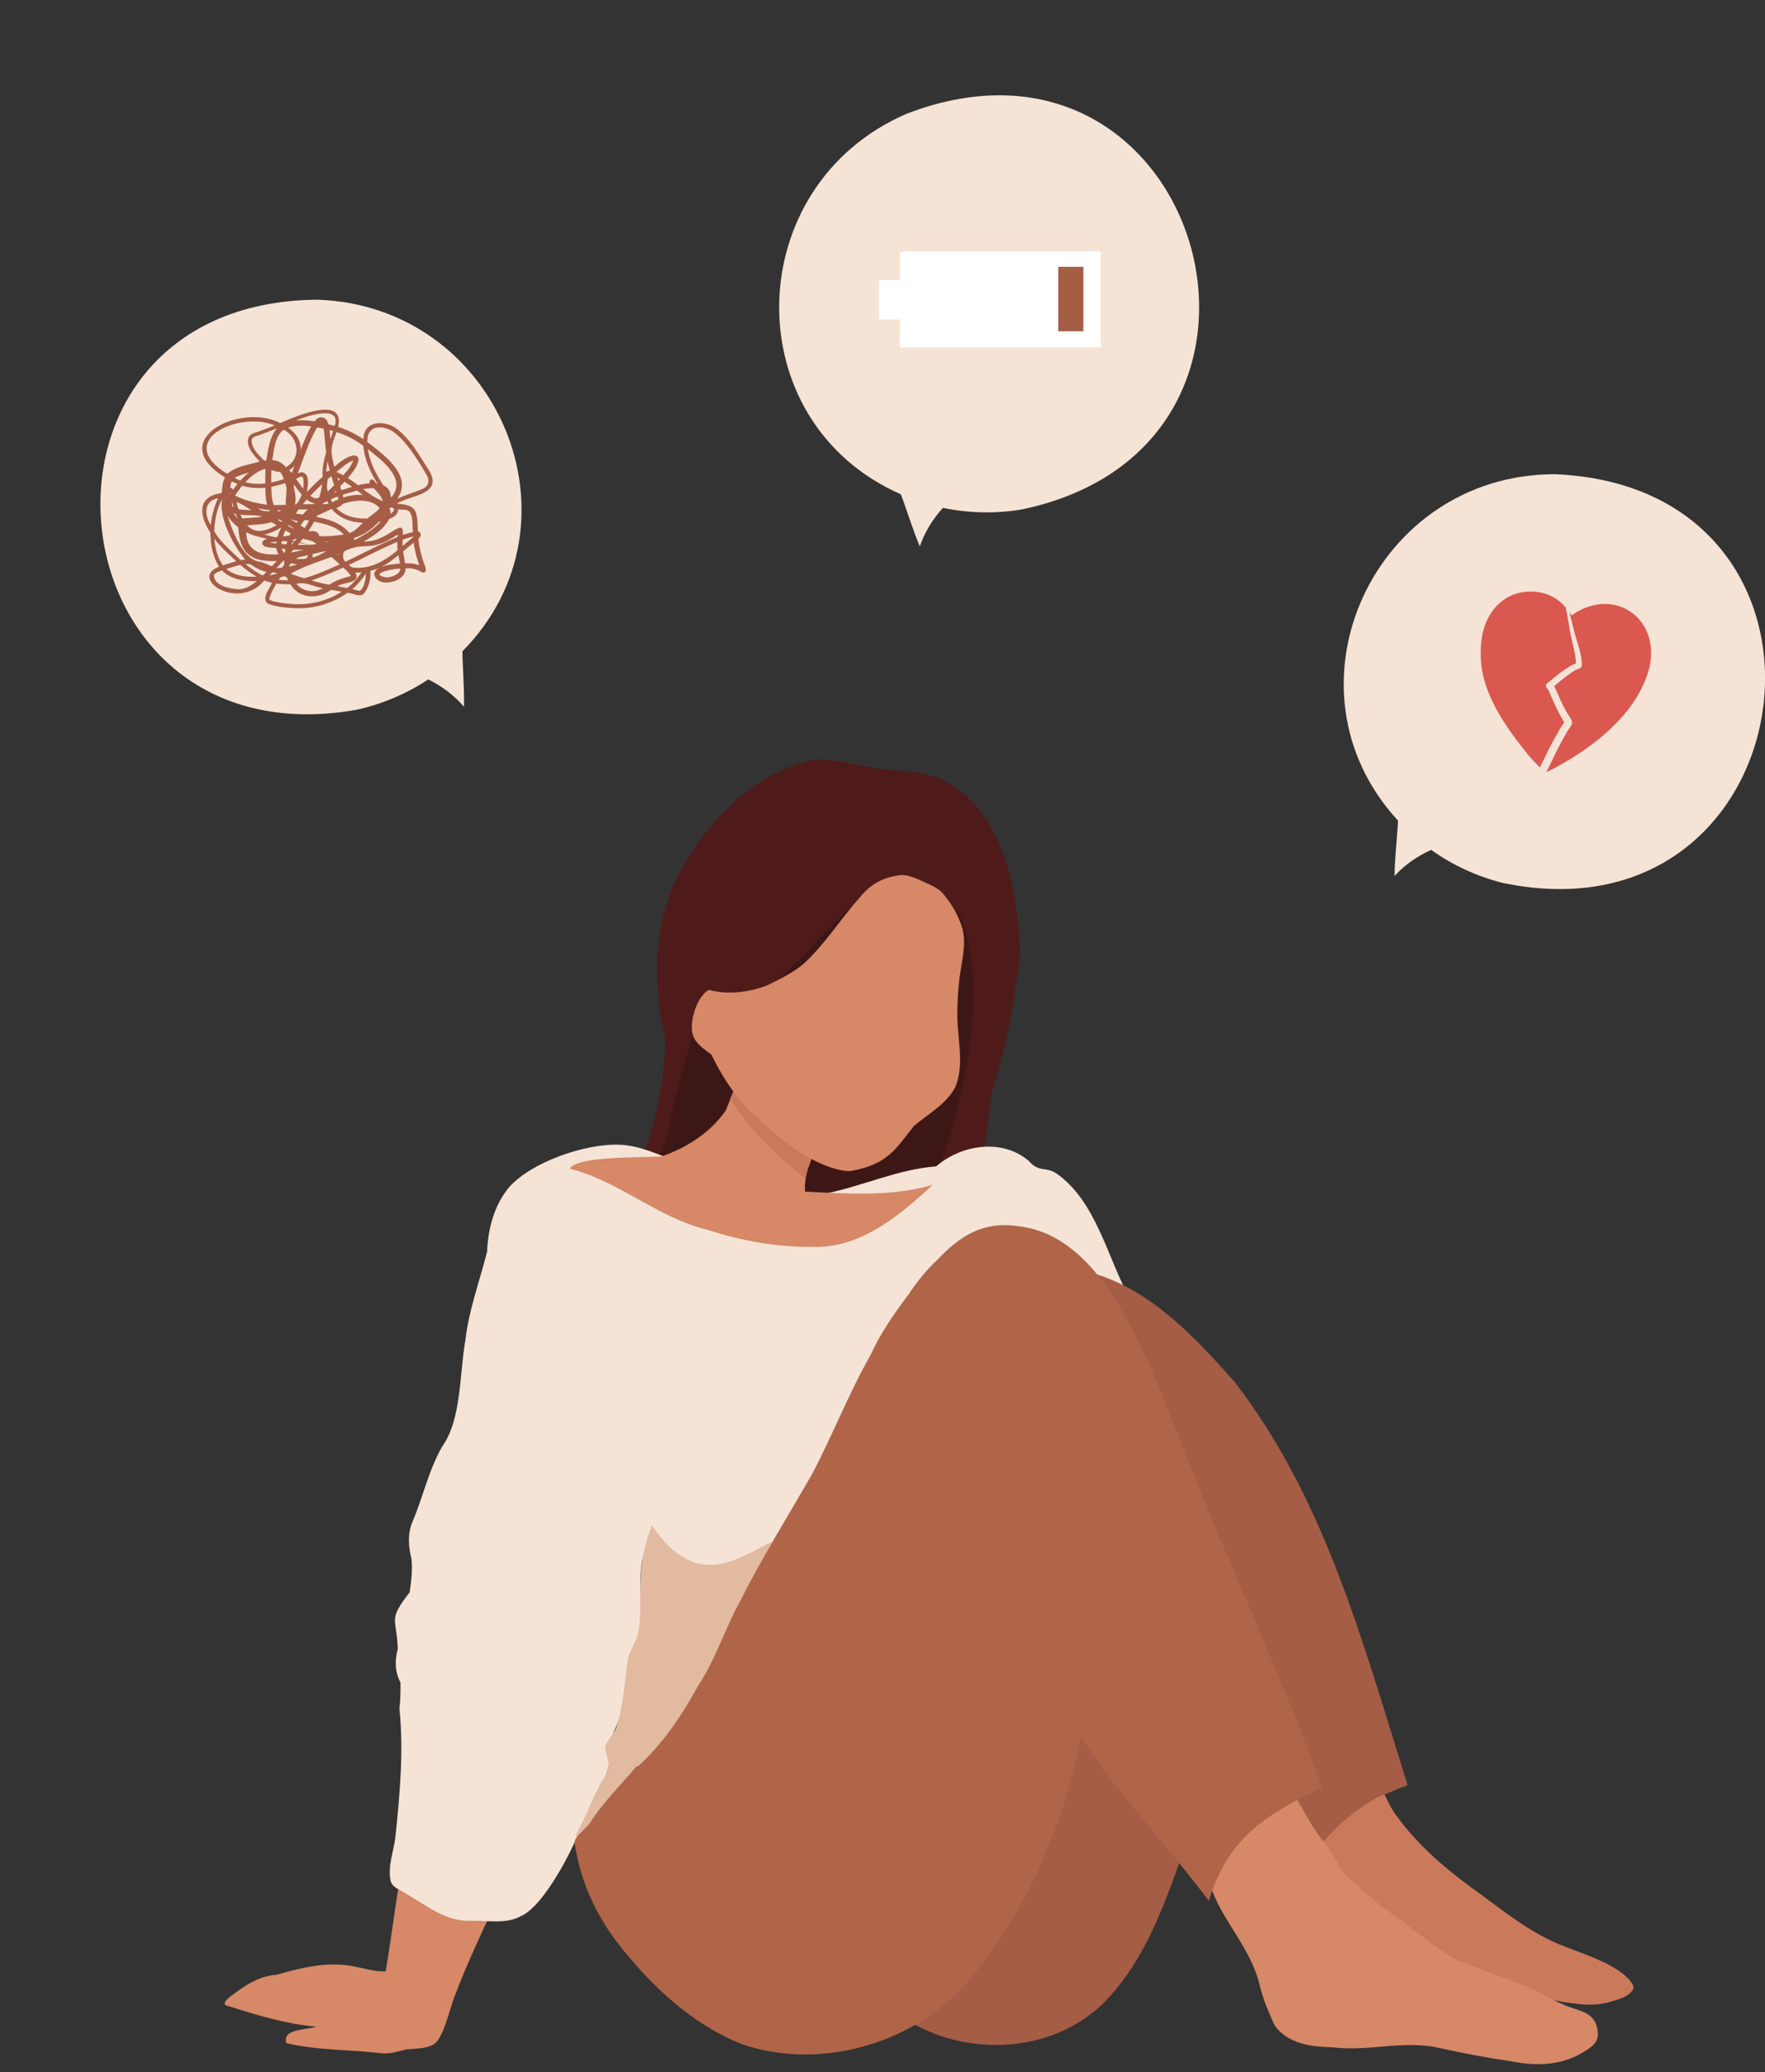
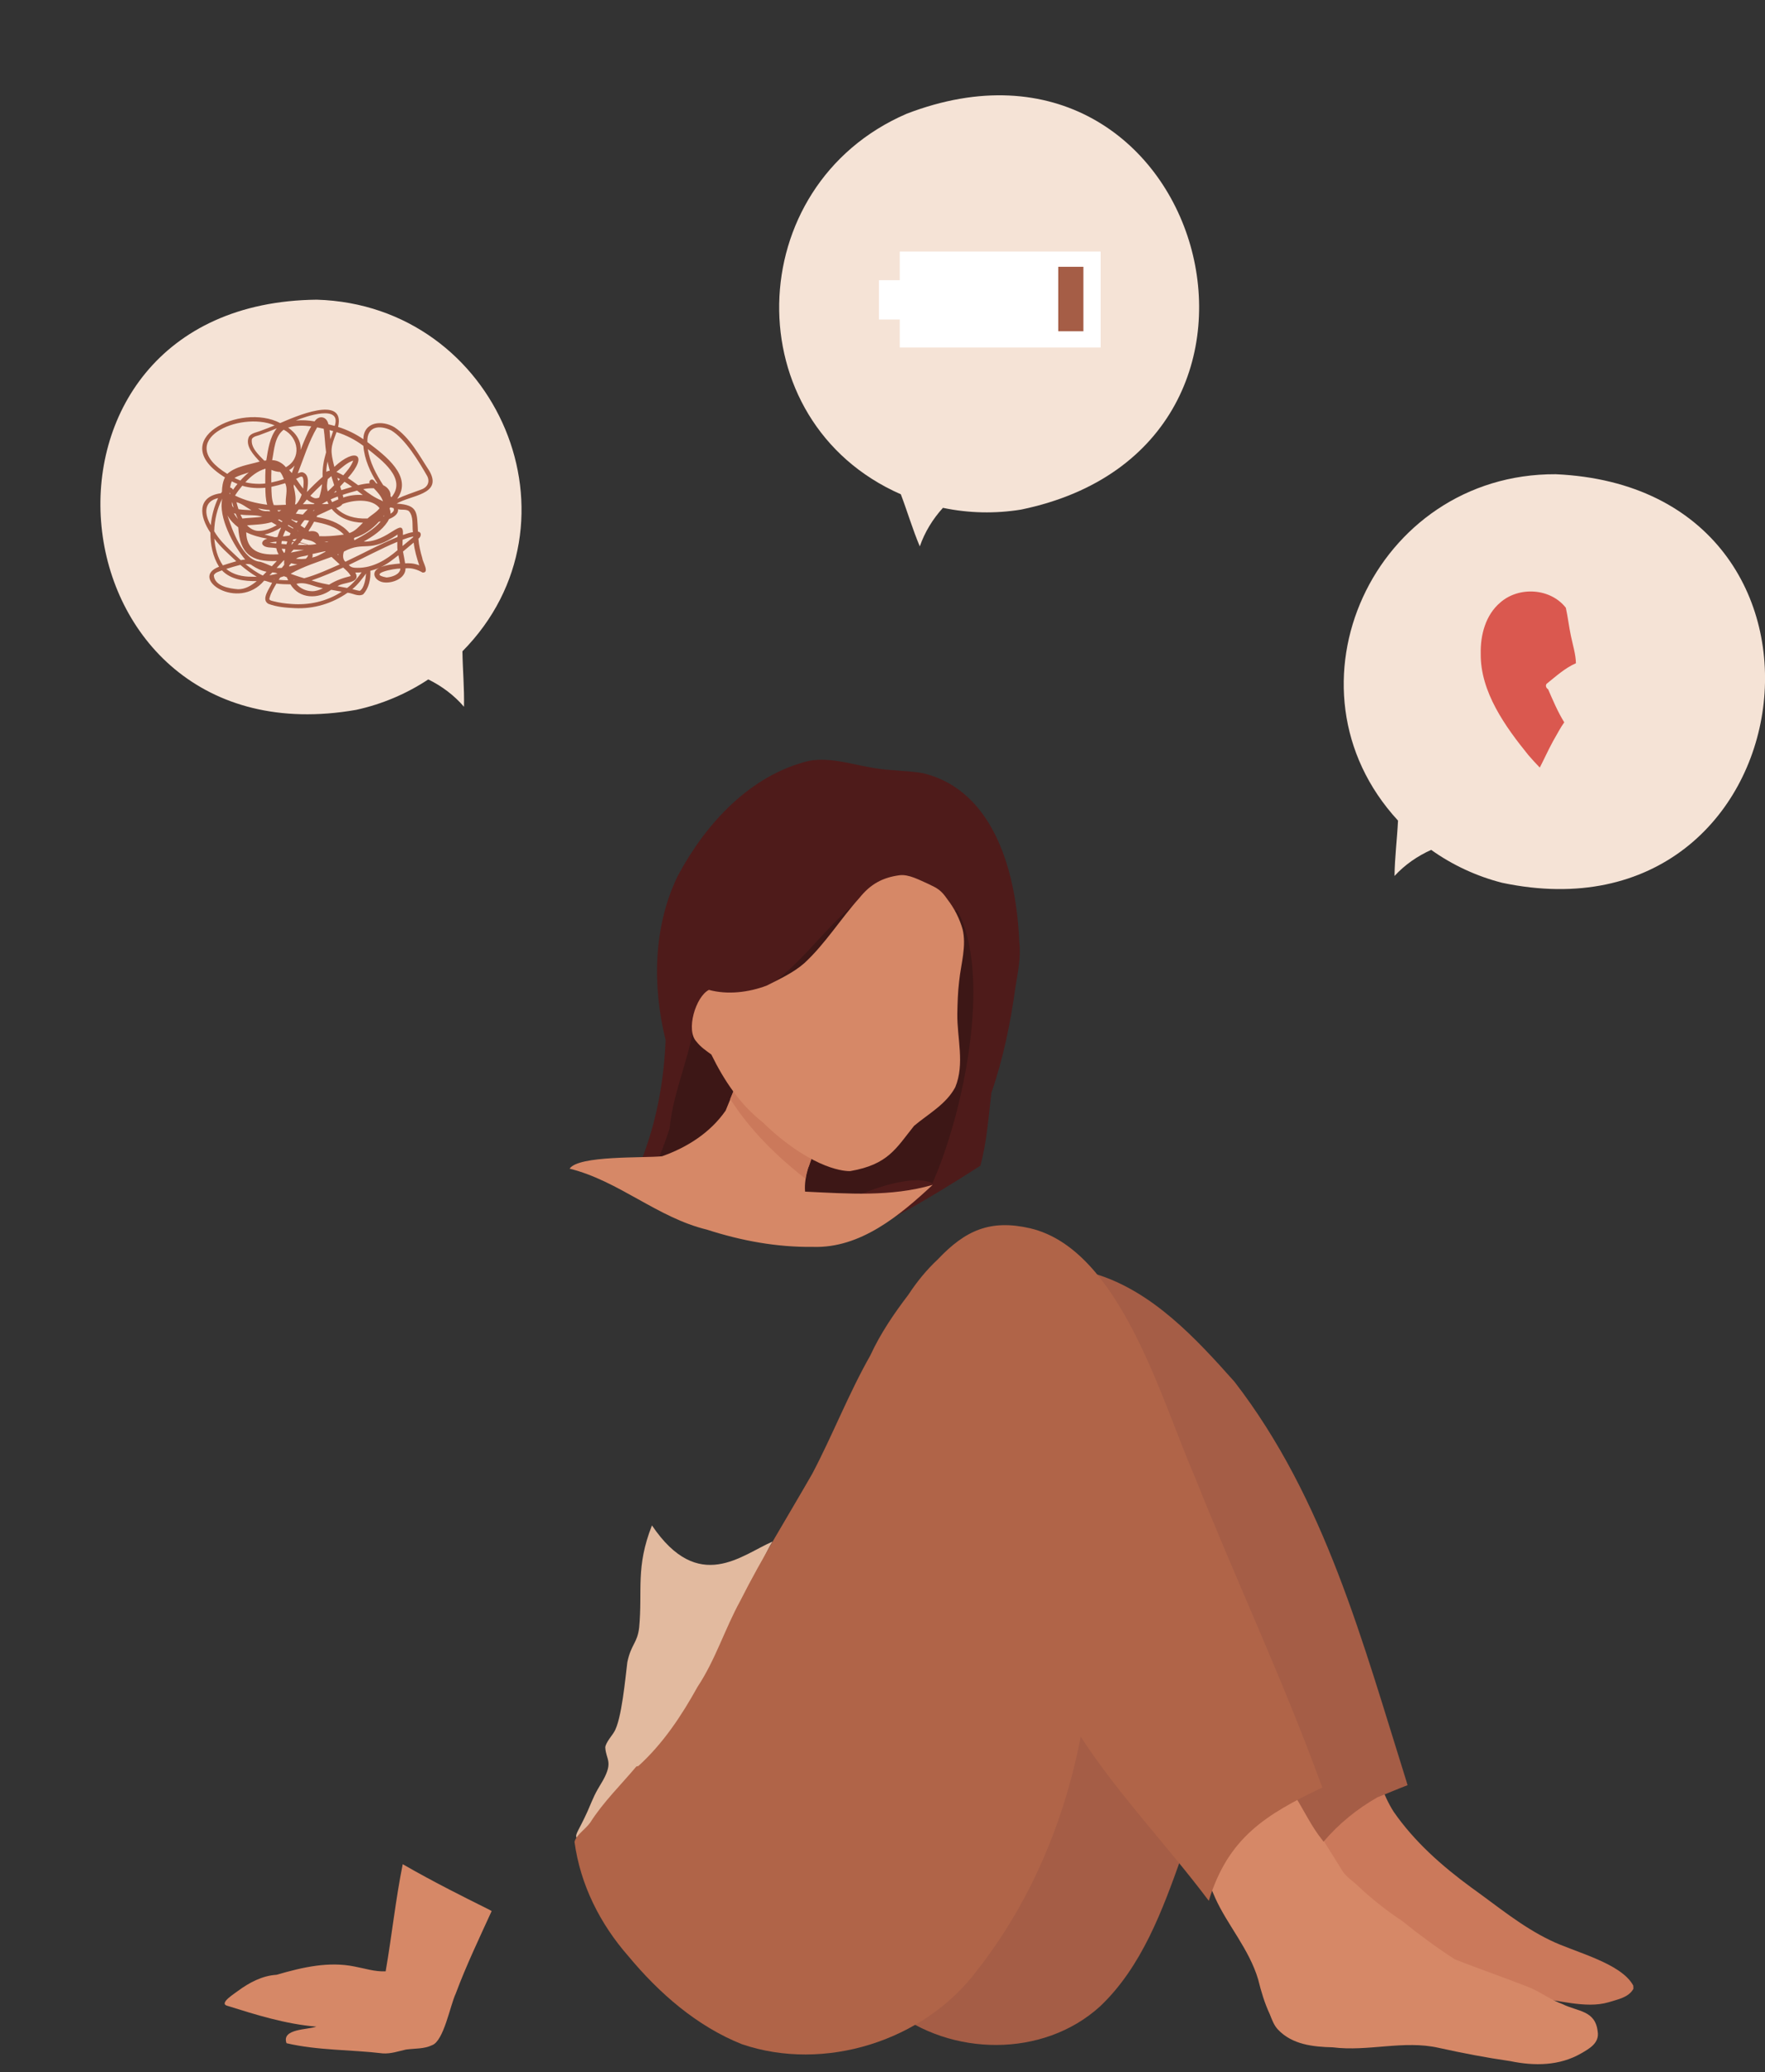
<svg xmlns="http://www.w3.org/2000/svg" height="526.2" preserveAspectRatio="xMidYMid meet" version="1.0" viewBox="-25.5 -24.2 448.2 526.2" width="448.2" zoomAndPan="magnify">
  <rect x="-25.5" y="-24.2" width="448.2" height="526.2" fill="#333333" stroke="none" />
  <defs>
    <clipPath id="a">
      <path d="M 315 96 L 422.711 96 L 422.711 202 L 315 202 Z M 315 96" />
    </clipPath>
  </defs>
  <g>
    <g id="change1_1">
      <path d="M 233.332 215.062 C 232.691 198.383 227.418 176.645 208.887 172.152 C 204.84 171.457 200.711 171.559 196.648 170.875 C 191.168 170.043 185.578 168.023 180 169.008 C 164.969 172.602 153.699 185.004 146.625 198.203 C 140.355 211.078 140.141 226.234 143.523 239.953 C 143.004 252.695 140.312 265.117 134.707 276.527 C 137.324 278.059 139.98 279.531 142.645 280.992 C 143.52 281.473 144.395 281.949 145.27 282.43 C 147.035 283.344 148.727 284.418 150.562 285.188 C 151.637 284.637 152.504 283.723 153.129 282.734 C 157.234 286.789 164.379 289.059 172.254 289.473 C 172.406 289.82 172.602 290.148 172.836 290.441 C 177.445 290.184 182.117 289.586 186.766 289.219 C 186.773 289.199 186.785 289.18 186.797 289.16 C 186.801 289.18 186.809 289.195 186.812 289.215 C 189.172 288.863 191.539 288.578 193.879 288.121 C 196.859 287.285 199.617 285.836 202.379 284.465 C 209.586 280.578 216.559 276.266 223.449 271.84 C 225.098 265.812 225.512 259.523 226.246 253.336 C 229.25 244.672 231.082 235.738 232.336 226.664 C 232.949 222.809 233.793 218.992 233.332 215.062" fill="#4e1b1a" />
    </g>
    <g id="change2_1">
      <path d="M 140.391 273.922 C 147.129 274.625 151.02 268.27 157.617 264.145 C 160.422 262.176 163.84 261.801 167.16 261.559 C 171.781 261.352 179.219 260.324 180.594 266.203 C 181.797 271.422 175.863 276.809 178.348 281.473 C 178.57 281.691 178.84 281.957 179.047 282.184 C 181.191 283.504 183.879 283.254 186.297 283.129 C 190.355 279.191 206.012 273.441 211.266 276.301 C 218.984 259.051 226.609 223.699 217.582 206.926 C 217.41 207 217.215 207.023 217.031 206.98 C 217.25 207.039 216.719 206.996 216.645 206.953 C 216.281 207.055 216.008 207.223 215.809 207.441 C 212.566 204.707 209.16 204.285 205.305 203.031 C 202.75 202.059 199.895 200.938 197.145 201.664 C 184.012 208.27 176.469 226.453 161.473 229.562 C 159.402 229.34 157.48 228.309 155.359 228.367 C 153.512 228.52 151.664 229.883 151.16 231.668 L 151.156 231.668 C 150.777 242.195 145.516 251.906 144.535 262.398 C 143.273 266.332 141.766 270.168 140.004 273.891 C 140.133 273.902 140.262 273.914 140.391 273.922" fill="#3d1716" />
    </g>
    <g id="change3_1">
      <path d="M 389.254 480.051 C 386.156 474.25 374.105 471.484 368.23 468.566 C 360.949 465.094 354.672 459.812 348.129 455.148 C 348.113 455.141 348.102 455.129 348.086 455.117 C 348.086 455.113 348.082 455.113 348.078 455.109 C 340.664 449.676 333.668 443.492 328.402 435.895 C 327.078 433.828 326.07 431.562 325.172 429.258 C 325.09 429.234 325.012 429.211 324.93 429.191 C 324.742 429.188 324.555 429.188 324.371 429.199 C 323.852 429.309 323.344 429.461 322.844 429.645 C 321.336 430.359 319.93 431.273 318.59 432.273 C 315.598 434.664 312.895 437.398 310.262 440.176 C 309.469 441.012 308.688 441.871 307.898 442.727 C 308.594 443.375 309.137 444.203 309.422 445.109 C 309.484 445.316 309.555 445.516 309.629 445.715 C 310.246 447.016 311.023 448.23 311.879 449.391 C 315.52 453.941 320.066 457.758 324.652 461.332 C 327.23 463.305 329.871 465.188 332.484 467.121 C 341.695 473.934 352.973 477.102 362.883 482.609 C 366.41 483.371 369.973 483.996 373.539 484.512 C 376.691 484.93 379.93 485.168 383.02 484.266 C 385.262 483.547 388.059 483.09 389.289 480.855 C 389.289 480.586 389.277 480.32 389.254 480.051" fill="#cb795b" />
    </g>
    <g id="change4_1">
      <path d="M 380.207 491.668 C 379.586 486.285 375.16 486.68 371.285 484.75 C 368.461 483.73 366.008 481.918 363.293 480.688 C 356.863 478.117 350.312 475.898 343.883 473.344 C 339.289 470.367 334.879 467.117 330.625 463.68 C 326.555 460.965 322.68 457.938 319.145 454.547 C 317.844 453.324 316.266 452.371 315.316 450.816 C 311.531 444.566 307.289 438.449 304.297 431.77 C 304.09 431.137 303.266 430.891 302.793 431.359 C 302.633 431.012 302.371 430.746 302.07 430.641 C 301.828 430.785 301.59 430.93 301.348 431.07 C 301.348 431.07 301.348 431.07 301.344 431.07 C 300.828 431.379 300.309 431.688 299.789 431.992 C 298.996 432.465 298.203 432.938 297.414 433.41 C 297.414 433.41 297.414 433.41 297.41 433.41 C 296.027 434.238 294.645 435.07 293.262 435.906 C 290.555 437.527 287.867 439.188 285.203 440.879 C 285.203 440.879 285.203 440.879 285.203 440.875 C 284.398 441.379 283.598 441.887 282.797 442.391 C 281.762 443.043 280.723 443.695 279.688 444.352 C 280.453 450.18 281.289 453.875 283.113 457.84 C 286.16 464.613 291.719 470.805 293.992 478.477 C 294.742 481.508 295.621 484.496 296.953 487.328 C 297.496 488.699 298.008 490.145 299.027 491.215 C 302.648 495.039 307.961 495.602 312.914 495.719 C 321.977 496.863 330.945 493.832 339.871 495.859 C 345.887 497.191 351.938 498.352 358.035 499.227 C 364.121 500.496 370.492 500.441 376 497.266 C 378.137 496.035 380.719 494.609 380.207 491.668" fill="#d68867" />
    </g>
    <g id="change4_2">
      <path d="M 98.746 460.773 C 98.504 460.652 98.258 460.527 98.016 460.406 C 94.828 458.816 91.641 457.23 88.484 455.59 C 88.586 455.645 88.691 455.695 88.793 455.75 C 84.738 453.652 80.715 451.5 76.766 449.215 C 74.934 458.324 74.055 467.031 72.434 476.422 C 69.691 476.555 67.105 475.672 64.445 475.184 C 61.234 474.535 58.016 474.574 54.809 475 C 51.391 475.457 48.043 476.336 44.734 477.297 C 41.043 477.535 37.816 479.273 34.887 481.422 C 34.184 482.004 30.207 484.391 32.02 485.113 C 39.48 487.445 47.004 489.828 54.824 490.465 C 52.613 491.293 45.918 490.957 47.258 494.676 C 55.281 496.551 63.566 496.285 71.711 497.262 C 73.766 497.398 75.66 496.715 77.605 496.285 C 79.805 495.98 82.184 496.168 84.219 495.18 C 87.207 494.09 88.812 485.051 90.23 482.07 C 92.887 474.941 96.191 468.039 99.348 461.121 C 99.148 461.008 98.945 460.891 98.746 460.773" fill="#d68867" />
    </g>
    <g id="change5_1">
-       <path d="M 260.883 304.555 C 255.547 294.488 252.668 280.793 242.863 273.867 C 242.852 273.859 242.836 273.852 242.82 273.844 C 242.824 273.844 242.824 273.844 242.828 273.848 C 239.934 271.914 238.434 273.688 235.758 270.629 C 229.012 264.836 218.613 266.469 212.223 272.008 C 202.539 272.715 193.488 277.059 183.992 278.918 C 186.375 279.285 188.75 279.707 191.141 280.035 C 193.008 280.273 194.883 280.445 196.766 280.5 C 197.941 280.531 198.945 281.211 199.395 282.227 C 200.066 282.004 200.734 281.773 201.398 281.539 C 200.824 281.914 200.207 282.371 199.594 282.895 C 200.004 285.59 197.641 286.355 195.449 286.68 C 192.961 287.797 190.426 288.793 187.891 289.801 C 187.727 289.711 187.566 289.629 187.398 289.551 C 182.516 290.57 177.379 289.539 172.824 287.543 C 167.152 288.602 162.027 285.629 156.797 283.922 C 147.047 281.453 138.773 275.742 129.445 272.324 C 138.703 270.562 148.34 272.586 157.398 274.508 C 157.406 274.512 157.395 274.551 157.41 274.539 C 157.438 274.367 156.941 274.242 156.887 274.219 C 153.336 273.34 149.934 272.02 146.488 270.812 C 141.645 269 136.805 266.605 131.547 266.496 C 123.023 266.238 109.477 270.891 103.766 277.309 C 100.02 281.812 98.402 287.852 98.203 293.633 C 96.301 301.168 93.52 308.508 92.656 316.305 C 91.176 324.594 91.699 336.309 86.824 343.09 C 83.348 349.094 81.941 355.977 79.223 362.293 C 77.984 365.281 78.188 368.566 78.98 371.633 C 79.281 374.496 78.938 377.336 78.531 380.164 C 72.918 387.426 75.223 386.406 75.512 394.516 C 74.719 397.629 74.758 400.227 76.207 403.16 C 76.191 405.344 76.215 407.527 75.93 409.691 C 77.043 420.598 76.023 431.457 74.906 442.355 C 74.445 446.016 72.938 449.738 73.68 453.441 C 74.211 455.348 76.32 455.711 77.707 456.781 C 82.82 459.699 87.668 463.785 93.891 463.586 C 97.617 463.461 103.145 464.484 106.621 462.469 C 112.535 460.152 120.348 444.934 122.422 438.785 C 122.445 438.785 122.473 438.785 122.496 438.785 C 123.648 436.355 124.746 433.895 125.84 431.438 C 126.52 429.961 127.141 428.449 128.172 427.172 C 128.695 425.75 129.098 424.285 129.316 422.777 C 129.488 421.418 128.234 420.223 128.984 418.938 C 130.82 414.098 133.797 409.316 133.375 403.988 C 135.16 400.074 133.18 397.793 134.637 395.422 C 139.207 388.188 135.992 379.402 137.699 371.445 C 142.883 373.191 148.516 374.863 153.969 373.496 C 157.828 375.379 161.824 375.93 165.984 376.227 C 165.992 376.199 166.004 376.172 166.012 376.145 C 166.574 376.137 167.105 376.109 167.613 376.059 C 167.613 376.062 167.613 376.062 167.613 376.062 C 167.695 376.055 167.777 376.043 167.855 376.035 C 167.824 376.117 167.793 376.203 167.77 376.285 C 167.945 376.164 168.215 376.16 168.445 376.18 C 169.078 375.816 170.02 375.773 170.703 376.152 C 171.727 373.965 172.516 371.676 173.359 369.418 C 173.535 369.48 173.715 369.539 173.898 369.59 C 180.719 359.312 185.281 347.75 192.426 337.684 C 199.777 319.836 210.078 290.215 234.734 296.93 C 242.309 297.953 258.676 321.699 261.086 305 C 261.02 304.852 260.949 304.703 260.883 304.555" fill="#f5e3d6" />
-     </g>
+       </g>
    <g id="change6_1">
      <path d="M 140.055 363.18 C 135.859 373.824 137.695 379.656 136.812 389.074 C 136.344 393.137 134.777 393.273 133.805 397.914 C 133.328 401.598 132.363 412.723 130.398 415.707 C 130.137 416.246 128.277 418.371 128.203 419.547 C 128.363 422.676 130.27 423.109 127.641 427.891 C 125.316 431.758 125.488 431.645 123.668 435.859 C 121.426 440.809 120.441 441.609 120.93 442.512 C 124.68 445.41 131.387 442.539 138.102 436.602 C 139.926 435.02 140.973 437.035 144.633 432.457 C 150.16 426.586 149.324 414.797 155.207 409.031 C 159.211 401.074 164.418 377.461 170.672 367.289 C 162.871 370.629 151.898 380.715 140.055 363.18" fill="#e2ba9f" />
    </g>
    <g id="change7_1">
      <path d="M 331.641 428.152 C 320.539 392.867 310.992 356.52 287.992 326.707 C 278.184 315.684 267.18 303.762 252.707 299.332 C 250.926 299.742 249.531 300.785 248.086 301.852 C 245.812 303.438 243.484 304.938 241.125 306.395 C 241.148 306.395 241.172 306.395 241.195 306.398 C 233.559 311.781 228.5 317.199 228.066 327.031 C 227.98 329.059 228.098 331.105 228.496 333.094 C 229.203 333.871 229.895 334.648 230.566 335.426 C 256.578 365.02 281.402 395.555 305.438 426.773 C 304.902 426.461 304.266 426.367 303.664 426.488 C 303.641 426.457 303.613 426.426 303.59 426.395 C 304.004 427.535 303.938 429.012 302.902 429.809 C 303.125 430.098 303.336 430.391 303.543 430.688 C 303.363 430.949 303.238 431.234 303.082 431.512 C 305.566 435.383 307.461 439.594 310.367 443.184 C 310.363 443.18 310.359 443.176 310.355 443.168 C 310.422 443.266 310.484 443.359 310.551 443.457 C 310.543 443.445 310.535 443.438 310.531 443.426 C 310.547 443.453 310.562 443.477 310.582 443.504 C 314.488 438.934 319.086 435.184 324.305 432.215 C 326.855 431.223 329.363 430.121 331.93 429.156 C 331.836 428.82 331.738 428.484 331.641 428.152" fill="#a55d46" />
    </g>
    <g id="change7_2">
      <path d="M 273.828 446.758 C 272.629 445.301 271.57 443.734 270.496 442.184 C 270.492 442.191 270.492 442.195 270.492 442.203 C 259.027 427.387 248.168 412.008 239.453 395.391 C 234.211 419.527 224.109 463.59 205.09 479.535 C 205.086 479.539 205.086 479.543 205.082 479.543 C 203.719 481.668 202.363 483.805 200.988 485.922 C 200.961 485.965 200.93 486.012 200.898 486.059 C 215.902 498.07 239.414 498.461 253.852 485.32 C 264.469 475.254 269.723 460.832 274.535 447.328 C 274.277 447.188 274.039 447 273.828 446.758" fill="#a55d46" />
    </g>
    <g id="change8_1">
      <path d="M 310 429.004 C 300.301 402.379 288.223 376.766 277.746 350.449 C 269.312 331.082 258.883 293.082 236.098 287.727 C 225.977 285.398 219.633 288.23 212.66 295.602 C 209.781 298.285 207.316 301.324 205.16 304.613 C 201.465 309.457 198.062 314.469 195.504 320.02 C 189.996 329.723 185.973 340.164 180.777 350.035 C 174.633 360.781 168.051 371.277 162.48 382.34 C 158.562 389.473 156.16 397.352 151.648 404.148 C 147.566 411.516 142.879 418.586 136.613 424.281 C 136.438 424.324 136.266 424.363 136.09 424.406 C 132.133 429.133 127.684 433.422 124.359 438.68 C 123.121 440.371 120.836 441.789 120.387 443.539 C 121.859 454.402 126.863 464.359 134.059 472.562 C 141.855 481.957 151.453 490.371 162.902 494.93 C 183.859 502.066 208.926 494.121 222.312 476.59 C 222.203 476.719 222.098 476.852 221.992 476.98 C 235.922 459.512 244.719 438.668 248.938 416.844 C 258.578 431.66 270.879 444.414 281.457 458.512 C 286.371 442.477 295.859 436.613 310.309 429.734 C 310.203 429.488 310.102 429.246 310 429.004" fill="#b06448" />
    </g>
    <g id="change4_3">
      <path d="M 211.246 276.727 C 200.699 279.773 189.738 278.926 178.934 278.414 C 178.621 274.344 180.336 270.672 181.617 266.906 C 181.762 266.496 181.863 266.078 182.023 265.668 C 176.164 262.543 171.238 257.934 166.828 253.02 C 166.98 253.184 167.129 253.348 167.277 253.508 C 165.723 251.816 164.234 250.066 162.891 248.199 C 162.836 248.285 162.789 248.379 162.738 248.465 C 161.297 251.535 160.062 254.703 158.766 257.84 C 154.879 263.445 149 267.18 142.637 269.43 C 138.047 269.93 121.414 269.168 119.148 272.586 C 131.629 275.672 141.473 285.047 154.02 288.07 C 162.758 290.895 171.777 292.566 180.984 292.449 C 193.027 292.828 202.992 284.453 211.344 276.699 C 211.309 276.707 211.277 276.715 211.246 276.727" fill="#d68867" />
    </g>
    <g id="change3_2">
      <path d="M 179.922 271.965 C 180.152 271.312 180.383 270.656 180.609 270.004 C 176.934 268.09 173.738 265.555 170.922 262.52 C 167.484 259.02 163.902 255.531 161.414 251.27 C 160.91 252.473 160.414 253.68 159.922 254.887 C 164.977 262.785 171.684 269.41 179.066 275.156 C 179.086 274.285 179.488 272.758 179.922 271.965" fill="#cb795b" />
    </g>
    <g id="change4_4">
      <path d="M 190.426 273.199 C 200.07 271.523 202.047 267.402 206.617 261.711 C 210.273 258.633 214.742 256.266 217.078 251.898 C 219.531 245.934 217.523 239.461 217.598 233.273 C 217.652 230.504 217.73 227.727 218.066 224.977 C 218.508 220.582 220.004 216.051 218.914 211.664 C 218.93 211.734 218.949 211.809 218.969 211.883 C 218.18 209.09 216.852 206.477 215.078 204.184 C 213.496 201.867 212.574 201.387 210.375 200.34 C 207.992 199.289 205.27 197.758 202.895 198.074 C 198.59 198.648 195.523 200.344 192.738 203.828 C 187.914 209.195 184.105 215.43 178.801 220.348 C 175.988 222.828 172.477 224.426 169.16 226.109 C 164.582 227.824 159.27 228.473 154.516 227.184 C 151.156 228.879 148.578 237.48 151.387 240.355 C 152.406 241.688 153.797 242.617 155.133 243.594 C 158.34 250.137 162.391 256.266 168.188 260.805 C 168.195 260.816 169.711 262.32 171.316 263.688 C 183.184 273.789 190.426 273.199 190.426 273.199" fill="#d68867" />
    </g>
    <g clip-path="url(#a)" id="change5_4">
      <path d="M 369.559 96.23 C 449.902 99.852 434.141 216.48 355.961 199.988 C 349.504 198.344 343.355 195.496 337.93 191.629 C 334.434 193.195 331.215 195.426 328.621 198.254 C 328.68 193.555 329.277 188.883 329.508 184.191 C 298.371 150.414 323.523 96.02 369.559 96.23" fill="#f5e3d6" />
    </g>
    <g id="change9_1">
-       <path d="M 368.676 168.836 C 369.711 166.613 370.828 164.434 372.059 162.312 C 373.16 159.992 374.703 159.945 372.789 157.395 C 372.801 157.41 372.809 157.426 372.82 157.445 C 372.809 157.426 372.797 157.406 372.785 157.387 C 372.785 157.391 372.789 157.391 372.789 157.395 C 372.785 157.383 372.777 157.375 372.773 157.363 C 372.773 157.367 372.773 157.367 372.773 157.367 C 372.77 157.359 372.762 157.348 372.758 157.34 C 372.762 157.348 372.77 157.355 372.773 157.363 C 371.281 155.059 370.309 152.512 369.184 150.023 C 370.797 148.645 372.445 147.289 374.242 146.156 C 374.879 145.684 376.016 145.727 376.191 144.812 C 376.238 141.801 374.949 138.961 374.242 136.074 C 374.242 136.078 374.242 136.078 374.242 136.082 C 373.82 134.461 373.445 132.82 372.996 131.207 C 373.191 131.496 373.383 131.797 373.559 132.098 C 384.168 124.539 396.129 132.609 393.367 145.219 C 390.32 157.473 377.957 166.574 367.172 171.926 C 367.684 170.902 368.184 169.871 368.676 168.836" fill="#da584f" />
-     </g>
+       </g>
    <g id="change9_2">
      <path d="M 362.633 167.586 C 356.754 160.328 350.41 151.527 350.512 141.82 C 350.41 137.051 351.738 131.965 355.496 128.793 C 360.234 124.66 368.203 125.141 372.125 130.145 C 372.648 132.531 372.918 134.969 373.43 137.359 C 373.898 139.641 374.629 141.887 374.691 144.23 C 371.898 145.445 369.57 147.59 367.219 149.473 C 366.887 149.965 367.152 150.566 367.625 150.844 C 368.871 153.703 370.07 156.574 371.723 159.238 C 370.766 160.555 370.039 162.02 369.219 163.418 C 369.223 163.41 369.227 163.398 369.23 163.391 C 369.074 163.672 368.922 163.949 368.766 164.227 C 368.77 164.223 368.773 164.215 368.777 164.207 C 368.773 164.219 368.766 164.23 368.762 164.238 C 367.609 166.367 366.617 168.578 365.508 170.727 C 364.523 169.703 363.559 168.664 362.633 167.586" fill="#da584f" />
    </g>
    <g id="change5_2">
      <path d="M 204.73 4.688 C 279.801 -24.168 312.059 89.012 233.816 105.207 C 227.242 106.285 220.469 106.137 213.949 104.766 C 211.371 107.602 209.316 110.938 208.074 114.562 C 206.242 110.234 204.922 105.715 203.254 101.324 C 161.195 82.844 162.461 22.93 204.73 4.688" fill="#f5e3d6" />
    </g>
    <g id="change10_1">
      <path d="M 254 39.691 L 254 64.051 L 202.988 64.051 L 202.988 56.934 L 197.691 56.934 L 197.691 46.957 L 202.988 46.957 L 202.988 39.691 L 254 39.691" fill="#fff" />
    </g>
    <g id="change7_3">
      <path d="M 249.617 43.551 L 249.617 59.926 L 243.23 59.926 L 243.23 43.551 L 249.617 43.551" fill="#a55d46" />
    </g>
    <g id="change5_3">
      <path d="M 54.953 51.906 C -25.469 52.734 -13.762 169.84 64.945 156.07 C 71.453 154.652 77.699 152.02 83.254 148.34 C 86.695 150.027 89.832 152.371 92.324 155.285 C 92.434 150.59 91.996 145.898 91.926 141.203 C 124.219 108.527 100.969 53.289 54.953 51.906" fill="#f5e3d6" />
    </g>
    <g id="change7_4">
      <path d="M 59.5 83.961 C 61.336 78.402 52.047 81.551 49.629 82.594 C 51.215 82.441 52.82 82.535 54.383 82.809 C 55.543 81.125 57.5 81.57 57.895 83.551 C 58.434 83.68 58.969 83.812 59.5 83.961 Z M 58.25 85.668 C 58.297 86.23 58.34 86.793 58.383 87.355 C 58.625 86.66 58.871 85.973 59.102 85.277 C 58.793 85.191 58.488 85.105 58.18 85.027 C 58.199 85.035 58.219 85.039 58.242 85.047 C 58.219 85.039 58.199 85.035 58.18 85.027 C 58.207 85.242 58.23 85.453 58.25 85.668 Z M 49.07 85.586 C 50.219 86.77 50.992 88.379 50.832 90.059 C 51.641 88.023 52.438 85.969 53.531 84.066 C 51.586 83.832 49.551 83.789 47.668 84.387 C 48.168 84.742 48.641 85.141 49.07 85.586 Z M 41.621 92.797 C 41.785 92.77 41.953 92.746 42.117 92.727 C 42.578 89.938 42.965 86.836 44.789 84.57 C 43.453 85.129 42.105 85.652 40.746 86.145 C 40 86.496 38.91 86.527 38.461 87.289 C 38.109 89.496 40.223 91.34 41.621 92.797 Z M 47.09 94.449 C 51.102 92.289 50.414 86.902 46.539 84.922 C 44.223 86.645 44.145 90.039 43.613 92.66 C 44.984 92.672 46.238 93.41 47.09 94.449 Z M 57.367 95.633 C 57.625 95.457 57.926 95.363 58.234 95.332 C 58.234 95.332 58.238 95.328 58.242 95.324 C 58.059 94.547 57.812 93.777 57.688 92.984 C 57.5 93.855 57.363 94.742 57.367 95.633 Z M 48.609 95.93 C 48.84 95.285 49.066 94.645 49.316 94.008 C 48.93 94.469 48.461 94.879 47.93 95.176 C 48.168 95.414 48.395 95.668 48.609 95.93 Z M 32.219 96.141 C 34.375 94.191 37.715 93.82 40.438 93.016 C 38.98 91.375 36.66 89.07 37.707 86.703 C 38.383 85.715 39.707 85.621 40.734 85.188 C 41.918 84.773 43.082 84.297 44.246 83.824 C 35.375 80.047 18.324 87.676 32.219 96.141 Z M 60.129 95.738 C 60.66 95.961 61.172 96.227 61.672 96.512 C 62.66 95.379 63.68 94.199 64.199 92.766 C 62.547 93.285 61.277 94.625 59.918 95.648 C 59.988 95.68 60.059 95.707 60.129 95.738 Z M 35.539 97.836 C 36.195 97.102 36.906 96.402 37.68 95.777 C 36.461 96.203 35.152 96.512 34.039 97.176 C 34.531 97.418 35.031 97.637 35.539 97.836 Z M 60.262 97.426 C 60.309 97.59 60.359 97.75 60.41 97.91 C 60.551 97.766 60.684 97.617 60.816 97.469 C 60.605 97.352 60.395 97.238 60.176 97.137 C 60.207 97.23 60.234 97.328 60.262 97.426 Z M 43.395 98.336 C 44.469 98.094 45.539 97.828 46.586 97.48 C 46.348 96.844 46.082 96.195 45.648 95.66 C 44.887 95.637 44.129 95.43 43.426 95.137 C 43.379 96.242 43.379 97.258 43.395 98.336 Z M 40.352 98.676 C 40.855 98.672 41.359 98.641 41.863 98.586 C 41.844 97.328 41.871 96.074 41.926 94.82 C 39.902 95.383 38.211 96.758 36.797 98.27 C 37.953 98.57 39.156 98.664 40.352 98.676 Z M 64.121 98.066 C 64.559 98.387 65.008 98.699 65.445 99.023 C 66.41 98.781 67.391 98.594 68.383 98.531 C 68.117 98.082 68.562 97.473 69.07 97.586 C 69.539 97.715 69.73 98.254 70.07 98.562 C 70.168 98.574 70.262 98.59 70.359 98.605 C 68.527 95.711 67.039 92.477 66.773 89.023 C 64.715 87.484 62.414 86.297 59.965 85.535 C 58.426 89.531 58.336 90.152 59.406 94.363 C 64.746 89.375 68.199 91.195 62.824 97.199 C 63.266 97.473 63.699 97.758 64.121 98.066 Z M 51.488 99.891 C 51.57 98.926 51.742 97.832 51.332 96.926 C 51.344 96.941 51.355 96.961 51.367 96.98 C 50.953 96.527 50.176 97.27 49.676 97.383 C 50.266 98.227 50.836 99.09 51.488 99.891 Z M 33.574 100.016 C 33.609 100.07 33.645 100.125 33.676 100.18 C 34.031 99.672 34.406 99.176 34.805 98.695 C 34.316 98.496 33.836 98.277 33.367 98.043 C 33.148 98.535 33.016 99.062 32.93 99.598 C 33.188 99.656 33.422 99.793 33.574 100.016 Z M 61.176 100.277 C 62.074 99.965 62.988 99.715 63.902 99.445 C 63.277 98.988 62.641 98.547 61.98 98.145 C 61.617 98.551 61.238 98.941 60.875 99.34 C 60.973 99.652 61.078 99.969 61.176 100.277 Z M 57.734 100.602 C 58.297 100.098 58.84 99.57 59.363 99.023 C 59.109 98.258 58.871 97.484 58.637 96.707 C 58.332 96.953 58.035 97.207 57.742 97.465 C 57.539 98.512 57.406 99.566 57.734 100.602 Z M 51.289 95.73 C 53.305 96.27 52.648 99.199 52.43 100.754 C 53.703 99.402 55.031 98.102 56.43 96.883 C 56.312 94.766 56.727 92.68 57.309 90.652 C 57.035 88.672 56.992 86.664 56.699 84.688 C 56.145 84.566 55.59 84.441 55.031 84.328 C 52.883 87.977 51.652 92.086 50.109 96.012 C 50.488 95.875 50.879 95.672 51.289 95.73 Z M 59.285 100.953 C 59.496 100.871 59.711 100.793 59.922 100.715 C 59.891 100.617 59.859 100.523 59.828 100.426 C 59.648 100.602 59.469 100.777 59.285 100.953 Z M 32.969 101.27 C 32.973 101.262 32.977 101.254 32.98 101.246 C 32.945 101.094 32.891 100.941 32.828 100.797 C 32.824 100.945 32.82 101.09 32.82 101.238 C 32.867 101.246 32.918 101.258 32.969 101.27 Z M 73.891 102.09 C 77.914 97.344 71.336 92.598 67.906 89.844 C 68.379 93.191 70.008 96.211 71.812 99.016 C 72.875 99.492 73.785 100.551 73.664 101.77 C 73.738 101.875 73.816 101.98 73.891 102.09 Z M 61.684 102.148 C 63.266 101.594 64.965 101.371 66.633 101.512 C 66.141 101.145 65.664 100.762 65.18 100.383 C 63.957 100.727 62.727 101.051 61.527 101.469 C 61.59 101.695 61.641 101.922 61.684 102.148 Z M 54.734 102.344 C 55.016 102.336 55.289 102.277 55.547 102.172 C 55.922 101.066 56.156 99.914 56.293 98.754 C 55.27 99.711 54.258 100.68 53.305 101.703 C 53.719 102.023 54.203 102.355 54.734 102.344 Z M 68.062 88.27 C 72.184 91.406 79.461 96.777 75.355 102.48 C 77.285 101.562 79.336 100.934 81.328 100.172 C 82.914 99.68 83.754 98.363 83.023 96.77 C 80.902 93.066 77.438 87.246 73.809 85.078 C 70.816 83.645 67.605 84.07 67.797 88.074 C 67.883 88.141 67.973 88.203 68.062 88.27 Z M 71.27 102.848 C 71.43 102.938 71.594 103.031 71.754 103.133 C 71.328 101.797 70.371 100.777 69.422 99.789 C 68.52 99.754 67.617 99.848 66.734 100.02 C 68.137 101.145 69.605 102.16 71.27 102.848 Z M 58.836 103.328 C 59.359 103.082 59.883 102.836 60.422 102.621 C 60.398 102.375 60.332 102.133 60.273 101.895 C 59.617 102.121 59.074 102.352 58.477 102.621 C 58.59 102.859 58.707 103.094 58.836 103.328 Z M 56.281 103.824 C 56.824 103.809 57.387 103.832 57.926 103.762 C 57.805 103.527 57.684 103.289 57.574 103.055 C 57.141 103.273 56.711 103.508 56.301 103.77 C 56.293 103.789 56.285 103.805 56.281 103.824 Z M 51.41 103.84 C 52.312 103.832 53.219 103.836 54.125 103.832 C 54.215 103.762 54.301 103.695 54.391 103.625 C 53.645 103.535 52.984 103.117 52.41 102.648 C 52.078 103.047 51.742 103.441 51.41 103.84 Z M 49.152 99.648 C 49.465 101.023 49.727 102.492 49.414 103.887 C 49.508 103.883 49.605 103.879 49.703 103.879 C 50.379 103.184 50.781 102.309 51.109 101.406 C 50.391 100.609 49.766 99.738 49.164 98.848 C 49.055 99.117 49.055 99.371 49.152 99.648 Z M 42.348 103.98 C 41.93 102.582 41.91 101.109 41.879 99.664 C 39.922 99.844 37.902 99.746 36.02 99.152 C 35.359 99.949 34.727 100.77 34.184 101.652 C 36.742 102.918 39.539 103.625 42.348 103.98 Z M 44.832 104.078 C 45.586 104.055 46.344 104.027 47.102 103.992 C 46.848 102.129 47.719 100.277 46.922 98.504 C 45.766 98.871 44.594 99.176 43.41 99.43 C 43.457 100.988 43.434 102.602 44.02 104.07 C 44.289 104.078 44.559 104.078 44.832 104.078 Z M 33.809 104.676 C 33.68 104.211 33.57 103.742 33.453 103.277 C 33.34 103.766 33.383 104.348 33.809 104.676 Z M 37.969 105.352 C 38.094 105.355 38.219 105.363 38.348 105.371 C 37.086 104.688 35.961 103.688 34.551 103.336 C 34.699 103.934 34.867 104.527 35.066 105.109 C 36.023 105.27 37 105.289 37.969 105.352 Z M 53.918 105.613 C 54.031 105.566 54.141 105.52 54.25 105.473 C 54.289 105.387 54.324 105.305 54.359 105.219 C 54.211 105.348 54.062 105.48 53.918 105.613 Z M 42.363 105.609 C 42.617 105.625 42.871 105.633 43.121 105.645 C 43.051 105.539 42.984 105.43 42.922 105.32 C 41.945 105.258 40.969 105.105 40.016 104.898 C 40.73 105.422 41.477 105.66 42.363 105.609 Z M 45.277 105.715 C 45.5 105.598 45.723 105.48 45.938 105.348 C 45.59 105.355 45.246 105.367 44.898 105.379 C 45.023 105.492 45.148 105.605 45.277 105.715 Z M 73.645 105.742 C 73.66 105.918 73.66 106.094 73.645 106.266 C 74.164 105.98 74.793 105.465 74.414 104.824 C 74.156 104.766 73.895 104.711 73.637 104.645 C 73.562 104.738 73.488 104.828 73.418 104.922 C 73.531 105.184 73.617 105.461 73.645 105.742 Z M 50.52 106.352 C 50.816 106.391 51.109 106.43 51.406 106.473 C 51.797 106.02 52.207 105.578 52.633 105.16 C 51.867 105.156 51.105 105.16 50.34 105.176 C 50.102 105.535 49.863 105.895 49.609 106.242 C 49.914 106.277 50.215 106.312 50.52 106.352 Z M 71.836 106.961 C 71.887 106.949 71.938 106.934 71.992 106.918 C 72.035 106.824 72.066 106.727 72.098 106.625 C 72.012 106.738 71.922 106.852 71.836 106.961 Z M 67.535 107.477 C 67.637 107.473 67.734 107.473 67.832 107.469 C 68.82 106.559 70.074 105.934 70.887 104.855 C 68.977 102.285 64.125 102.734 61.453 103.816 C 61.105 104.352 60.465 104.625 59.879 104.809 C 61.855 106.848 64.777 107.578 67.547 107.477 Z M 36.051 107.48 C 37.734 107.281 39.441 107.273 41.121 107.023 C 39.406 106.438 37.387 106.785 35.57 106.473 C 35.715 106.816 35.875 107.152 36.051 107.48 Z M 34.922 107.613 C 34.711 107.176 34.523 106.727 34.348 106.273 C 34.191 106.234 34.039 106.188 33.891 106.137 C 34.176 106.668 34.527 107.16 34.922 107.613 Z M 45.75 108.223 C 45.84 108.277 45.926 108.328 46.02 108.383 C 46.098 108.324 46.176 108.266 46.254 108.207 C 45.973 108.035 45.691 107.867 45.414 107.691 C 45.305 107.738 45.191 107.785 45.078 107.836 C 45.301 107.965 45.527 108.094 45.75 108.223 Z M 49.617 108.48 C 49.676 108.516 49.734 108.555 49.797 108.59 C 49.906 108.43 50.016 108.266 50.133 108.105 C 49.582 108.102 49.027 107.977 48.586 107.633 C 48.555 107.684 48.523 107.734 48.492 107.785 C 48.867 108.016 49.242 108.246 49.617 108.48 Z M 28.031 109.18 C 28.246 106.805 28.871 104.457 29.887 102.297 C 26.141 103.098 26.387 106.48 28.031 109.18 Z M 51.211 109.496 C 51.422 109.637 51.633 109.781 51.844 109.926 C 52.25 109.309 52.648 108.68 52.992 108.027 C 52.598 107.984 52.184 107.812 51.789 107.91 C 51.426 108.359 51.137 108.77 50.824 109.238 C 50.953 109.324 51.082 109.406 51.211 109.496 Z M 48.91 110.043 C 48.941 109.992 48.969 109.938 49 109.887 C 48.57 109.617 48.141 109.355 47.711 109.094 C 47.668 109.16 47.633 109.23 47.594 109.301 C 48.031 109.555 48.465 109.805 48.91 110.043 Z M 40.277 110.629 C 41.879 110.605 43.395 109.941 44.777 109.188 C 44.336 108.926 43.895 108.664 43.449 108.402 C 41.441 109.008 39.324 109.035 37.246 109.199 C 38.012 110.051 39.109 110.664 40.277 110.629 Z M 50.352 110.746 C 50.242 110.676 50.137 110.605 50.027 110.535 C 50.02 110.555 50.008 110.57 50 110.586 C 50.117 110.641 50.234 110.695 50.352 110.746 Z M 56.008 107.312 C 58.715 107.863 61.438 108.992 63.234 111.164 C 64.68 110.691 65.621 109.566 66.672 108.535 C 63.707 108.504 60.617 107.395 58.723 105.031 C 57.5 105.609 56.277 106.199 55.035 106.742 C 54.98 106.852 54.926 106.961 54.871 107.07 C 55.25 107.148 55.629 107.227 56.008 107.312 Z M 56.93 111.984 C 58.566 111.953 60.203 111.793 61.82 111.562 C 59.875 109.477 56.965 108.797 54.266 108.273 C 53.836 109.082 53.359 109.863 52.848 110.621 C 52.906 110.664 52.965 110.703 53.023 110.746 C 54.031 110.535 55.43 110.711 55.566 111.965 C 56.02 111.98 56.473 111.984 56.93 111.984 Z M 46.352 112.027 C 46.918 111.965 47.48 111.895 48.043 111.793 C 48.125 111.605 48.211 111.418 48.301 111.23 C 47.855 110.992 47.418 110.742 46.984 110.488 C 46.742 110.988 46.527 111.504 46.352 112.027 Z M 44.332 112.223 C 44.543 112.199 44.754 112.18 44.961 112.16 C 45.195 111.359 45.512 110.582 45.875 109.832 C 45.855 109.82 45.836 109.809 45.816 109.797 C 44.535 110.594 43.137 111.227 41.656 111.547 C 42.539 111.809 43.438 112.008 44.332 112.223 Z M 64.371 112.586 C 64.441 112.711 64.473 112.867 64.473 113.016 C 66.891 111.688 69.379 110.344 71.184 108.211 C 71.027 108.242 70.871 108.27 70.711 108.297 C 69.043 110.129 66.965 111.641 64.562 112.344 C 64.496 112.418 64.426 112.492 64.359 112.566 C 64.363 112.574 64.367 112.578 64.371 112.586 Z M 49.336 113.238 C 49.512 113.039 49.68 112.836 49.848 112.629 C 49.547 112.691 49.242 112.746 48.941 112.809 C 48.898 112.914 48.859 113.027 48.82 113.137 C 48.992 113.172 49.164 113.203 49.336 113.238 Z M 72.93 108.285 C 71.465 110.52 69.145 112.035 66.855 113.336 C 73.066 113.562 77.098 106.559 76.812 111.656 C 77.645 111.371 78.48 111.066 79.355 110.941 C 79.109 109.184 79.602 106.941 78.293 105.555 C 77.484 105.055 76.461 105.363 75.574 105.117 C 75.723 106.43 74.34 107.191 73.297 107.613 C 73.188 107.844 73.059 108.066 72.93 108.285 Z M 57.449 113.453 C 57.617 113.41 57.781 113.367 57.949 113.316 C 57.594 113.328 57.242 113.336 56.891 113.336 C 57.074 113.387 57.262 113.422 57.449 113.453 Z M 44.648 113.805 C 44.656 113.652 44.676 113.5 44.699 113.348 C 44.113 113.406 43.531 113.484 42.961 113.629 C 43.523 113.688 44.086 113.75 44.648 113.805 Z M 47.086 114.02 C 47.141 114.023 47.195 114.027 47.246 114.031 C 47.316 113.789 47.387 113.547 47.465 113.309 C 46.988 113.273 46.516 113.141 46.039 113.219 C 45.996 113.449 45.961 113.688 45.949 113.926 C 46.328 113.957 46.707 113.988 47.086 114.02 Z M 48.555 114.117 C 48.738 113.914 48.922 113.707 49.105 113.5 C 48.973 113.48 48.84 113.465 48.707 113.449 C 48.633 113.668 48.559 113.891 48.492 114.117 C 48.516 114.117 48.535 114.117 48.555 114.117 Z M 52.719 114.168 C 53.43 114.172 54.137 114.09 54.836 113.98 C 53.918 112.984 52.625 113.004 51.414 112.602 C 51.172 112.906 50.934 113.219 50.684 113.516 C 51.305 113.66 51.938 113.785 52.52 114.059 C 52.484 114.004 52.441 113.922 52.453 113.871 C 52.473 114.023 52.59 114.109 52.719 114.168 Z M 50.98 114.191 C 51.52 114.184 52.059 114.176 52.598 114.172 C 51.941 113.891 51.23 113.805 50.531 113.691 C 50.391 113.855 50.25 114.016 50.109 114.176 C 50.398 114.184 50.691 114.188 50.98 114.191 Z M 76.723 113.41 C 76.719 113.762 76.719 114.113 76.715 114.465 C 77.617 113.715 78.516 112.961 79.426 112.219 C 79.422 112.164 79.418 112.109 79.418 112.051 C 78.5 112.219 77.617 112.539 76.742 112.859 C 76.73 113.043 76.723 113.227 76.723 113.41 Z M 48.352 116.137 C 49.465 115.926 50.57 115.676 51.676 115.426 C 50.797 115.43 49.914 115.414 49.035 115.379 C 48.805 115.633 48.578 115.883 48.352 116.137 Z M 46.664 116.242 C 46.727 116.176 46.789 116.105 46.848 116.035 C 46.887 115.766 46.93 115.496 46.977 115.227 C 46.668 115.199 46.359 115.172 46.051 115.145 C 46.172 115.551 46.391 115.922 46.664 116.242 Z M 43.809 116.605 C 44.289 116.602 44.773 116.605 45.254 116.562 C 44.961 116.09 44.762 115.562 44.68 115.012 C 43.547 114.734 41.859 115.102 41.129 114.031 C 40.855 113.258 41.742 112.77 42.367 112.59 C 40.531 112.273 38.707 111.797 37.027 110.973 C 37.113 115.281 39.883 116.617 43.812 116.605 Z M 60.414 116.805 C 60.414 116.703 60.418 116.602 60.43 116.5 C 60.352 116.535 60.277 116.566 60.199 116.602 C 60.27 116.668 60.344 116.734 60.414 116.805 Z M 53.883 116.965 C 53.871 117.113 53.82 117.254 53.762 117.387 C 55.016 117.168 56.086 116.469 57.188 115.879 C 57.152 115.848 57.113 115.816 57.074 115.785 C 56 116.016 54.918 116.238 53.848 116.492 C 53.883 116.645 53.895 116.805 53.883 116.965 Z M 51 117.766 C 51.395 117.758 51.789 117.73 52.18 117.684 C 52.406 117.418 52.715 117.129 52.738 116.762 C 51.742 117.129 50.512 117.059 49.656 117.688 C 50.105 117.738 50.551 117.766 51 117.766 Z M 33.18 115.746 C 33.984 116.531 34.812 117.289 35.641 118.051 C 36.008 117.977 36.383 117.926 36.758 117.902 C 33.754 114.309 29.867 107.129 30.949 102.406 C 29.633 104.969 28.973 107.84 28.895 110.711 C 30.016 112.629 31.566 114.234 33.18 115.746 Z M 62.211 118.461 C 66.629 116.387 70.91 114.016 75.438 112.18 C 75.453 111.969 75.465 111.758 75.473 111.543 C 68.172 116.488 67.074 113.031 61.844 115.871 C 61.52 116.676 61.492 117.867 62.211 118.461 Z M 78.969 118.879 C 79.648 118.945 80.328 119.109 80.961 119.375 C 80.336 117.492 79.77 115.566 79.551 113.59 C 78.637 114.34 77.738 115.109 76.832 115.863 C 77.016 116.859 77.234 117.848 77.375 118.852 C 77.906 118.844 78.438 118.824 78.969 118.879 Z M 31.098 119.375 C 32.223 119.004 33.355 118.656 34.5 118.332 C 32.566 116.492 30.5 114.746 28.926 112.578 C 29.109 114.953 29.719 117.406 31.098 119.375 Z M 40.594 118.457 C 41.598 118.758 42.551 119.211 43.523 119.605 C 43.949 119.156 44.371 118.711 44.797 118.266 C 38.219 118.562 35.406 116.355 34.996 109.719 C 33.906 108.895 32.941 107.887 32.262 106.699 C 33.422 110.359 36.25 118.223 40.594 118.457 Z M 47.969 119.676 C 48.648 119.5 49.332 119.32 50.004 119.109 C 49.473 119.066 48.945 118.98 48.441 118.84 C 48.27 119.023 48.102 119.211 47.938 119.402 C 47.945 119.492 47.957 119.586 47.969 119.676 Z M 73.652 118.348 C 72.875 118.918 72.055 119.426 71.184 119.836 C 72.727 119.203 74.422 119.078 76.066 118.91 C 75.957 118.207 75.812 117.508 75.672 116.805 C 74.98 117.344 74.348 117.848 73.652 118.348 Z M 65.305 120 C 69.191 120.031 72.602 117.984 75.445 115.516 C 75.371 114.812 75.387 114.105 75.391 113.402 C 71.195 115.145 67.203 117.332 63.094 119.266 C 63.617 119.988 64.484 119.992 65.305 120 Z M 45.426 120.043 C 45.398 120.043 45.371 120.043 45.348 120.043 C 45.582 120.043 45.816 120.035 46.047 120.023 C 46.254 119.762 46.465 119.5 46.672 119.234 C 46.637 118.848 46.648 118.461 46.668 118.074 C 46.637 118.078 46.609 118.082 46.578 118.086 C 45.973 118.742 45.359 119.387 44.738 120.031 C 44.969 120.039 45.195 120.043 45.426 120.043 Z M 42.926 121.91 C 43.613 121.785 44.297 121.66 44.969 121.469 C 44.551 121.246 44.109 121.18 43.641 121.172 C 43.402 121.418 43.164 121.664 42.926 121.91 Z M 41.242 121.961 C 41.562 121.645 41.879 121.32 42.191 120.996 C 40.863 120.754 39.641 120.137 38.527 119.395 C 38.062 118.965 37.418 119.039 36.824 119.047 C 38.195 120.156 39.641 121.207 41.242 121.961 Z M 38.395 122.258 C 38.832 122.27 39.27 122.281 39.707 122.281 C 38.215 121.41 36.844 120.355 35.523 119.246 C 34.32 119.539 33.133 119.914 31.949 120.285 C 33.73 121.773 36.121 122.273 38.395 122.258 Z M 72.66 122.449 C 73.957 122.363 76.098 121.723 76.172 120.188 C 74.668 120.121 67.633 121.527 72.66 122.449 Z M 49.426 121.914 C 50.188 122.191 50.973 122.41 51.746 122.652 C 54.859 121.789 57.812 120.434 60.762 119.133 C 60.066 118.5 59.375 117.863 58.688 117.223 C 55.191 118.543 51.609 119.605 48.355 121.469 C 48.363 121.488 48.367 121.508 48.375 121.531 C 48.723 121.656 49.074 121.785 49.426 121.914 Z M 44.133 122.887 C 44.148 122.863 44.16 122.84 44.176 122.812 C 44.105 122.828 44.035 122.844 43.961 122.855 C 44.02 122.867 44.074 122.879 44.133 122.887 Z M 49.102 123.121 C 49.156 123.113 49.211 123.109 49.262 123.105 C 49.191 123.078 49.121 123.055 49.051 123.027 C 49.066 123.059 49.086 123.09 49.102 123.121 Z M 47.668 123.168 C 47.543 122.914 47.43 122.66 47.328 122.395 C 47.141 122.328 46.957 122.262 46.773 122.188 C 46.793 122.195 46.82 122.203 46.84 122.215 C 46.766 122.184 46.691 122.156 46.617 122.129 C 46.301 122.23 45.988 122.34 45.668 122.434 C 45.535 122.641 45.402 122.844 45.273 123.047 C 46.07 123.129 46.867 123.16 47.668 123.168 Z M 56.328 123.934 C 56.906 124.062 57.484 124.176 58.066 124.285 C 59.746 123.203 61.633 122.555 63.566 122.086 C 63.148 121.207 62.352 120.582 61.652 119.934 C 59.016 121.117 56.348 122.25 53.613 123.207 C 54.512 123.473 55.414 123.73 56.328 123.934 Z M 62.648 125.121 C 64.117 124.039 65.273 122.617 66.328 121.141 C 65.797 121.191 65.262 121.223 64.73 121.195 C 66.293 124.035 61.688 123.551 60.223 124.672 C 61.031 124.816 61.84 124.965 62.648 125.121 Z M 34.93 125.438 C 36.746 125.473 38.344 124.504 39.695 123.375 C 36.578 123.414 33.129 123.016 30.859 120.648 C 30.148 120.961 29.137 121.125 28.789 121.906 C 28.789 121.906 28.797 121.898 28.797 121.898 C 28.969 124.648 32.707 125.262 34.93 125.438 Z M 65.879 125.844 C 67 125.16 67.359 122.734 67.461 121.449 C 66.406 122.855 65.355 124.297 63.977 125.406 C 64.613 125.547 65.23 125.777 65.879 125.844 Z M 53.793 125.938 C 54.746 125.941 55.668 125.617 56.5 125.176 C 54.215 124.855 52.074 123.402 49.766 124.082 C 50.73 125.27 52.277 125.934 53.793 125.938 Z M 48.434 129.176 C 52.926 129.551 57.496 128.539 61.281 126.055 C 60.387 125.891 59.492 125.73 58.598 125.578 C 55.301 128.023 50.523 127.938 48.25 124.191 C 47.062 124.184 45.871 124.156 44.691 123.992 C 44.035 125.145 43.312 126.297 42.969 127.586 C 42.645 128.266 43.473 128.348 43.945 128.488 C 45.414 128.871 46.922 129.07 48.434 129.176 Z M 49.355 130.238 C 47.09 130.133 44.738 129.949 42.605 129.125 C 40.719 127.98 42.984 125.207 43.594 123.801 C 42.906 123.699 42.25 123.348 41.582 123.254 C 34.992 131.105 22.328 122.633 30.125 119.723 C 28.523 117.168 27.906 114.066 27.934 111.074 C 25.137 106.941 24.418 101.91 30.605 101.059 C 30.684 100.938 30.77 100.82 30.859 100.707 C 30.875 99.453 31.066 98.172 31.621 97.035 C 16.129 87.508 35.656 77.953 45.648 83.242 C 49.172 81.723 62.273 75.875 60.359 84.215 C 62.637 84.938 64.812 85.988 66.777 87.348 C 66.82 82.855 71.52 82.426 74.66 84.297 C 78.641 86.953 80.953 91.473 83.527 95.387 C 86.996 101.445 78.758 101.52 75.227 103.695 C 80.793 104.031 80.355 105.98 80.633 110.812 C 81.672 110.914 81.457 112.18 80.746 112.602 C 80.867 114.301 81.27 115.953 81.75 117.582 C 81.816 118.504 83.676 121.312 81.805 121.199 C 80.48 120.434 79.023 119.961 77.477 120.121 C 77.523 122.738 74.039 124.043 71.82 123.672 C 69.66 123.312 68.496 121.027 70.91 119.957 C 70.148 120.297 69.352 120.559 68.543 120.758 C 68.68 122.801 68.156 125.254 66.703 126.75 C 65.406 127.402 64.082 126.426 62.762 126.328 C 58.863 129.07 54.121 130.492 49.355 130.238" fill="#a55d46" />
    </g>
  </g>
</svg>